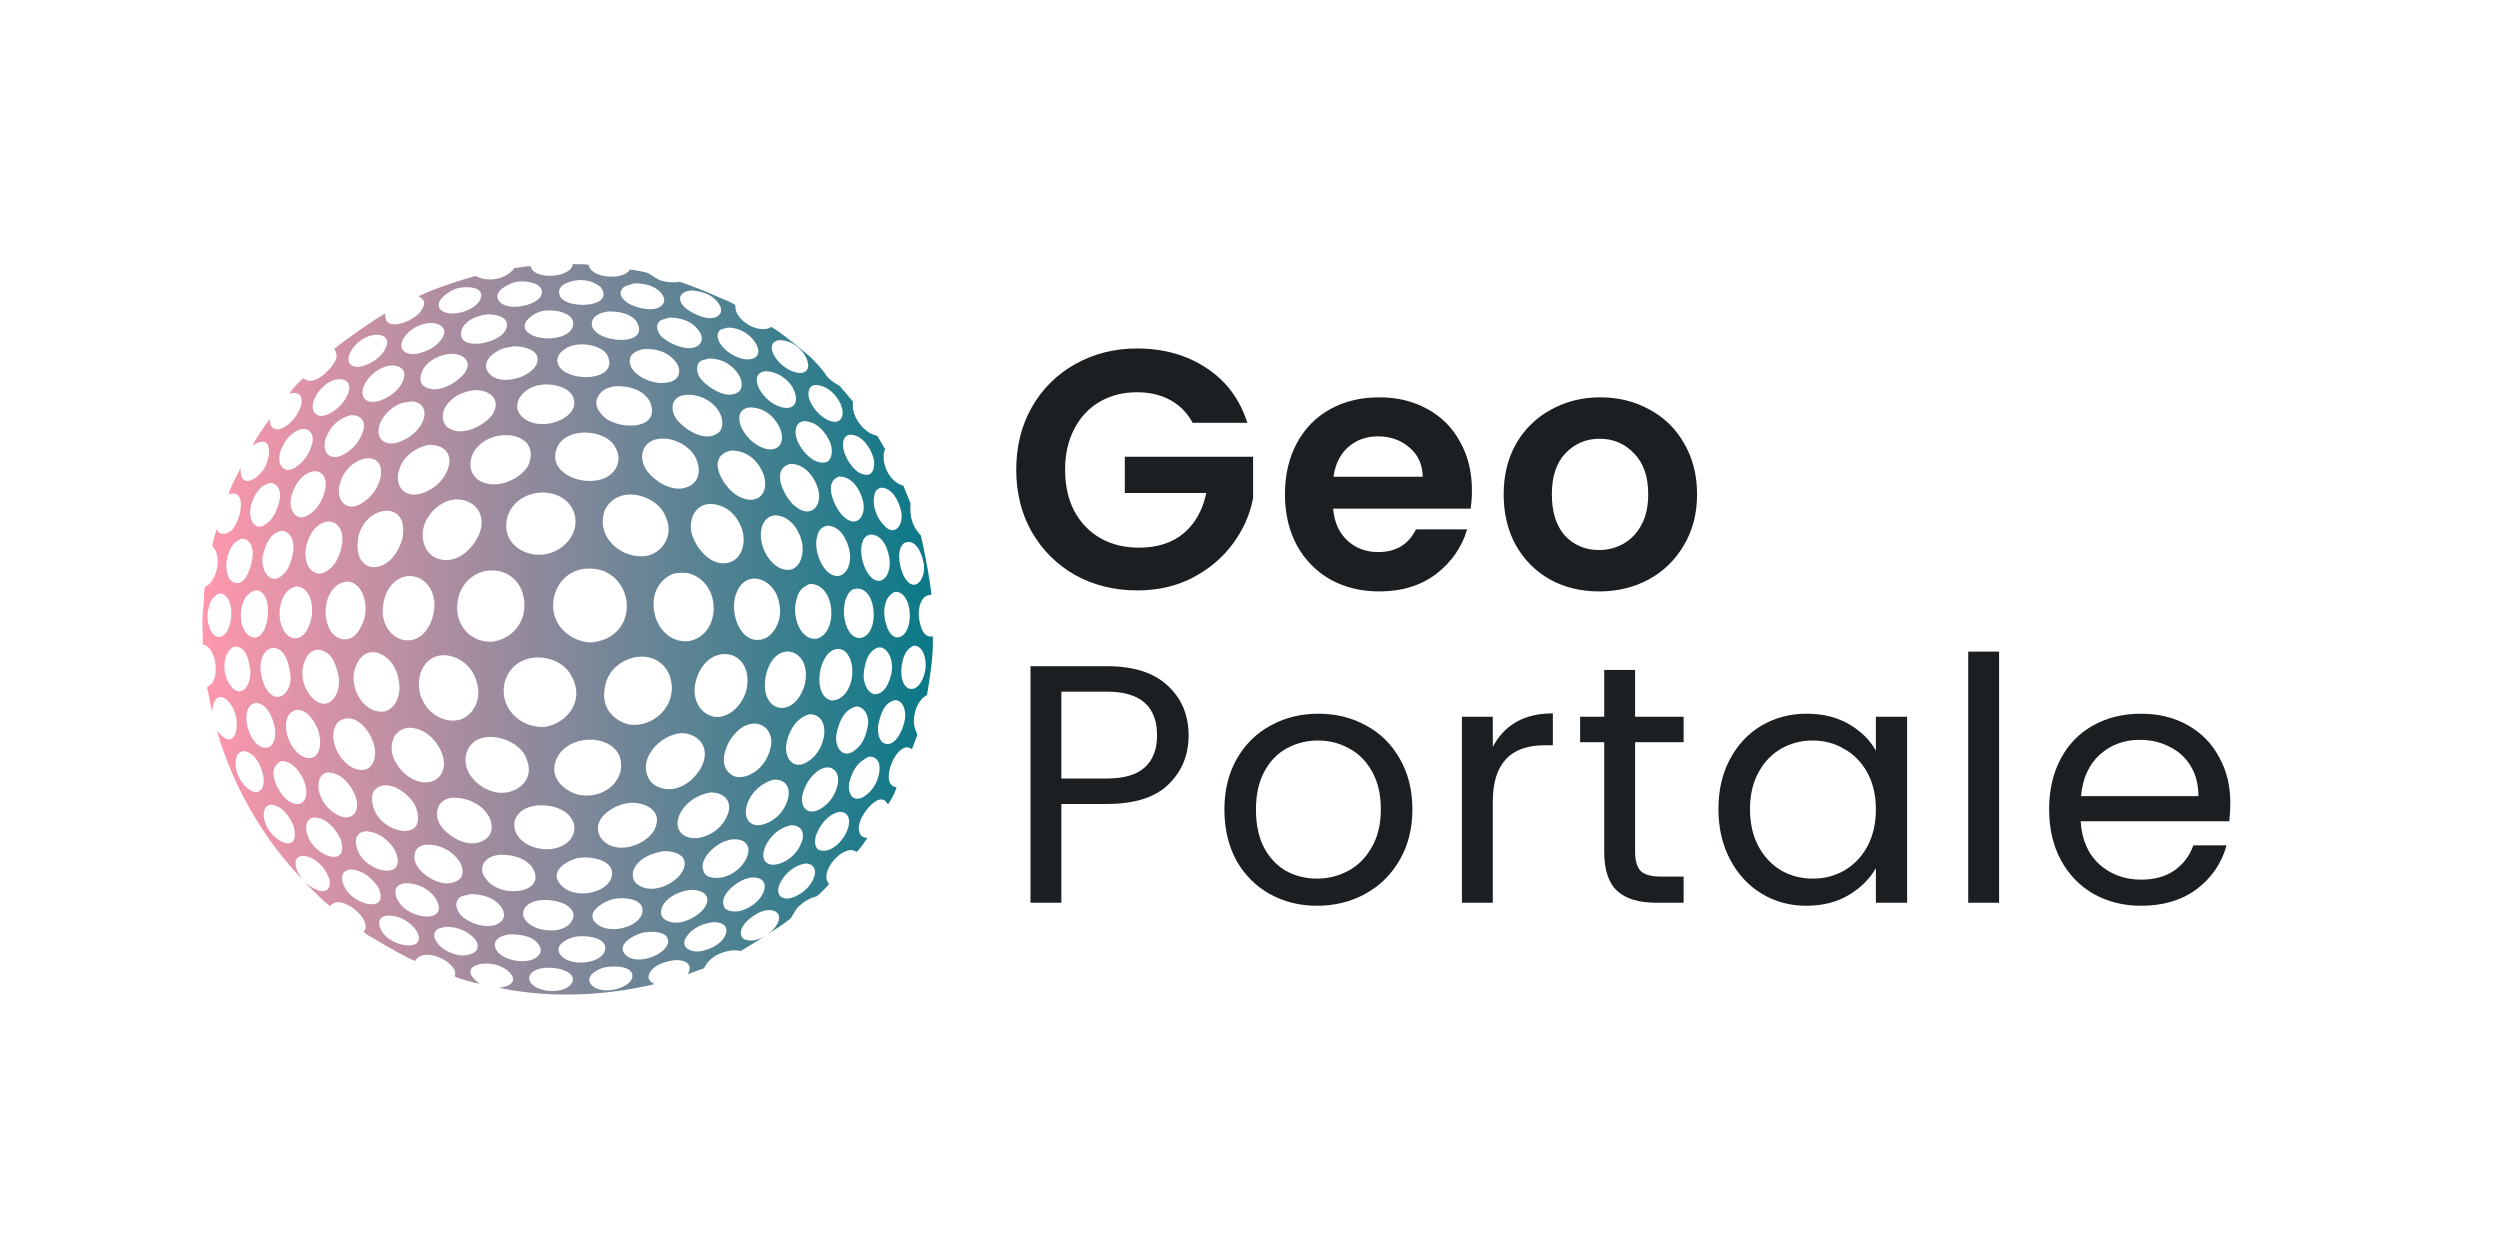
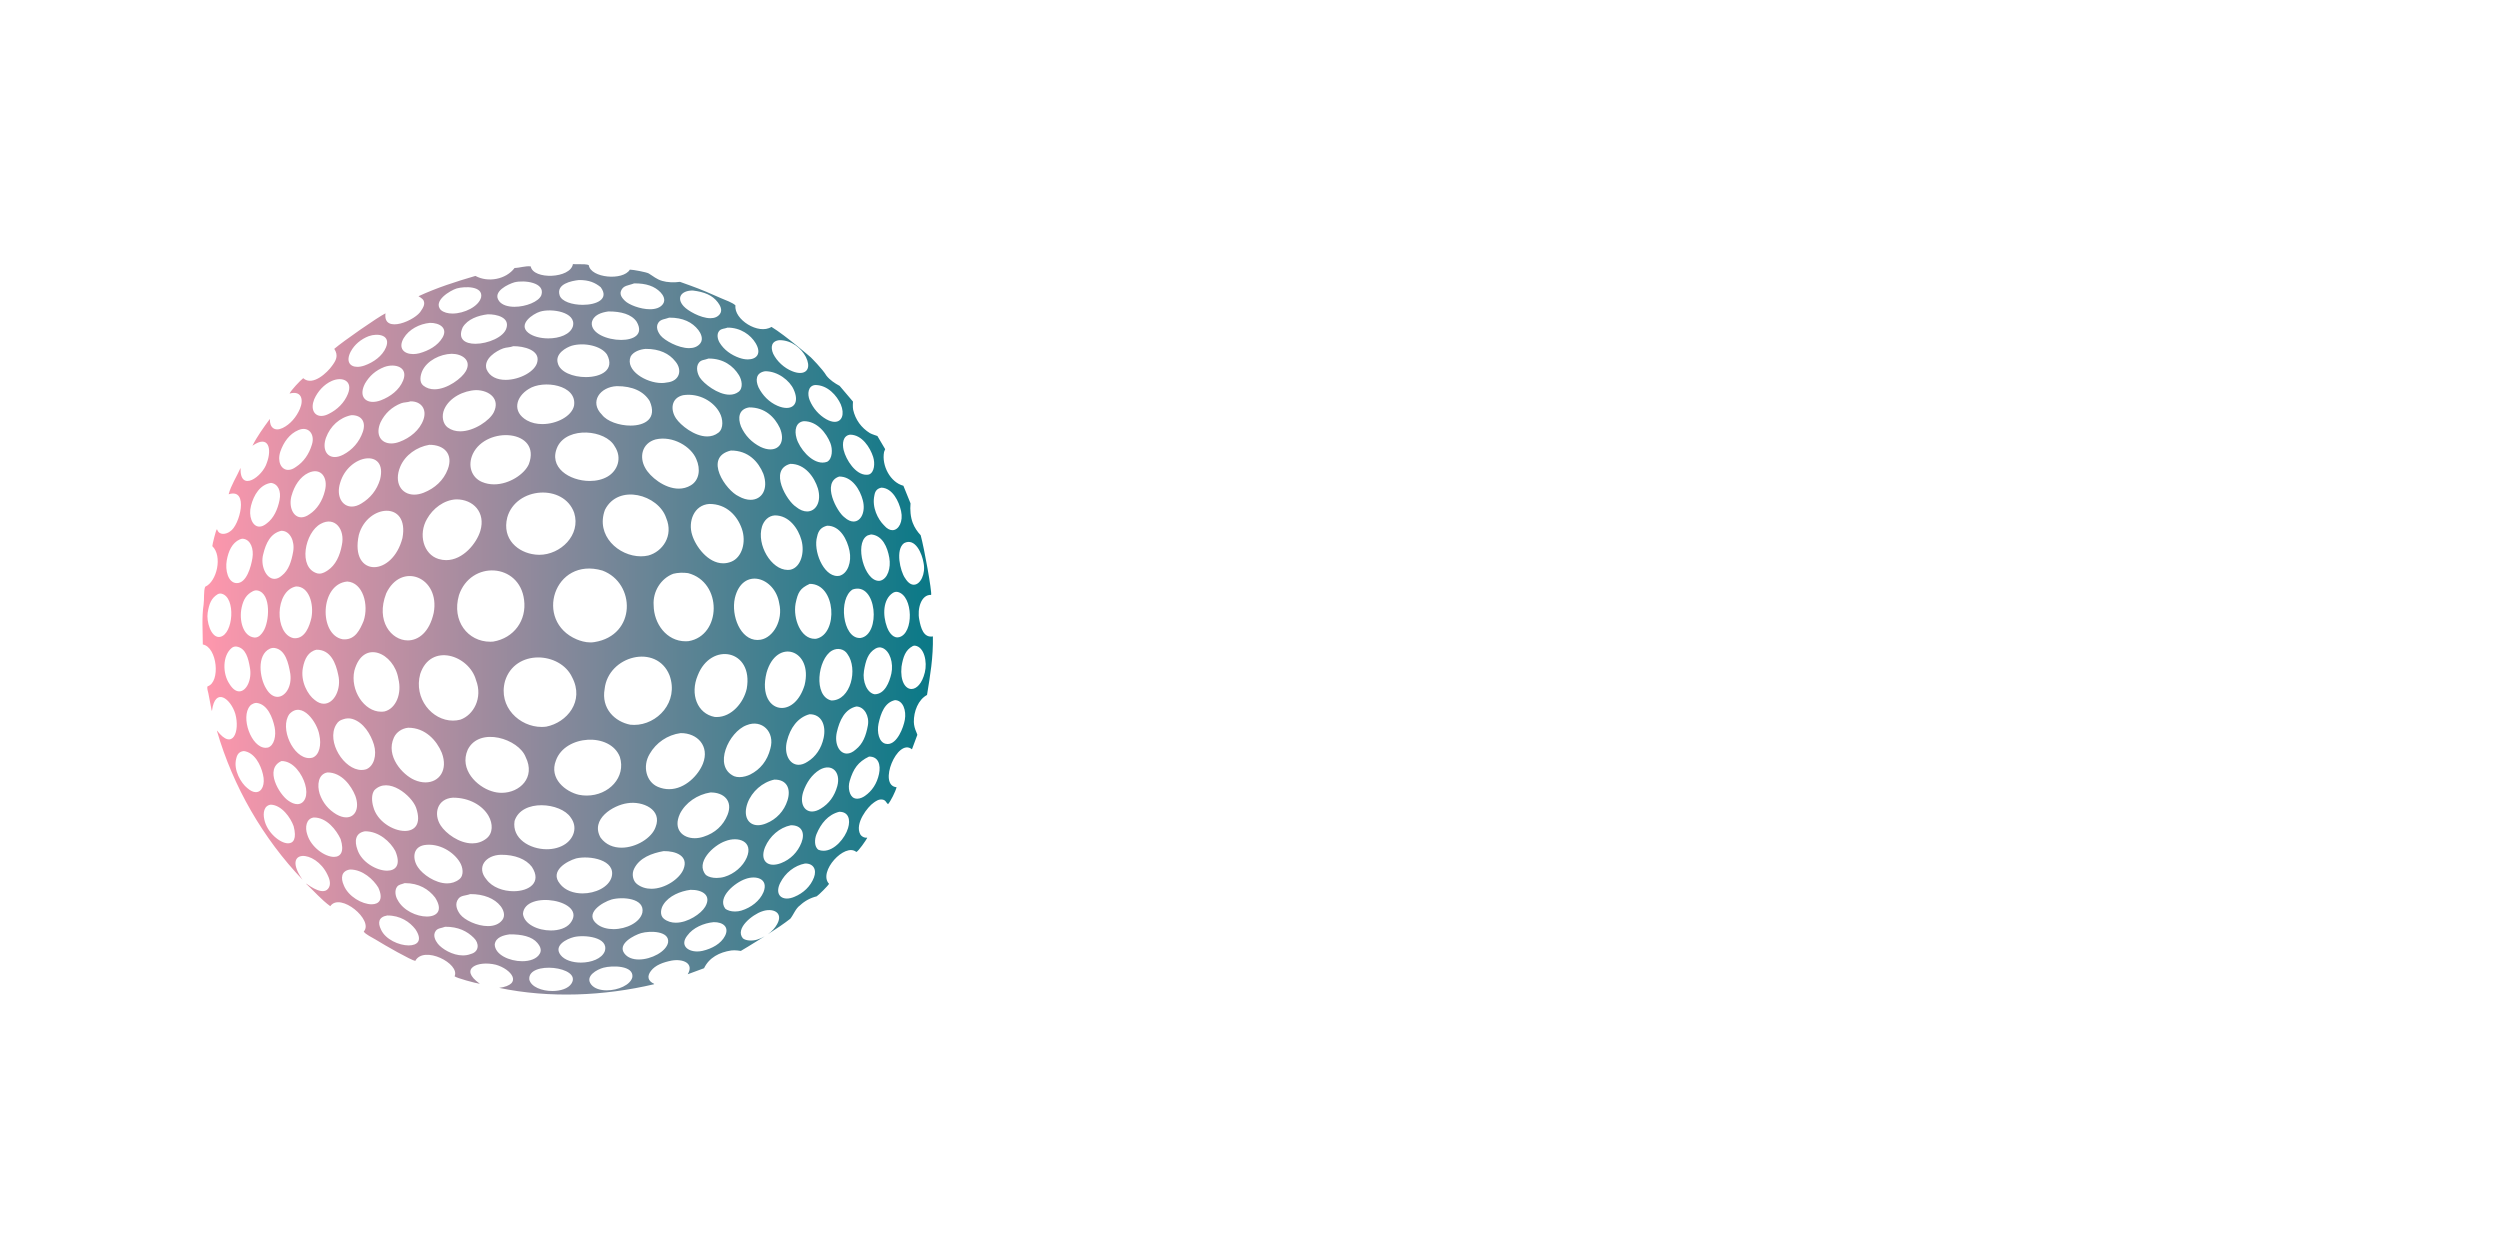
<svg xmlns="http://www.w3.org/2000/svg" width="284" height="142" viewBox="0 0 284 142" fill="none">
  <g clip-path="url(#clip0_1902_17587)">
    <path d="M86.877 106.354C86.995 106.288 87.107 106.215 87.217 106.138C87.105 106.21 86.99 106.282 86.877 106.354ZM60.13 111.279C59.897 109.1 66.158 109.795 64.921 111.728C64.562 112.303 63.672 112.578 62.75 112.578C61.568 112.578 60.338 112.126 60.127 111.279M67.156 111.838C66.412 110.891 67.819 110.124 68.562 109.929C69.551 109.664 72.002 109.664 71.839 110.993C71.647 111.888 70.206 112.503 68.928 112.503C68.196 112.503 67.519 112.303 67.156 111.84M63.68 108.485C62.854 107.41 64.381 106.654 65.193 106.451C66.356 106.165 69.198 106.435 68.706 108.055C68.377 108.908 67.169 109.351 65.99 109.351C65.049 109.351 64.127 109.071 63.68 108.488M56.203 107.279C56.315 106.464 57.2 106.239 57.895 106.143C59.264 106.133 60.429 106.379 61.047 107.116C61.277 107.389 61.603 107.873 61.317 108.341C60.988 108.929 60.194 109.194 59.325 109.194C57.876 109.194 56.221 108.458 56.2 107.279M70.939 108.325C70.086 107.205 72.069 106.229 72.831 106.002C73.828 105.718 76.082 105.737 75.895 107.066C75.694 108.095 73.994 108.998 72.572 108.998C71.906 108.998 71.302 108.801 70.941 108.325M49.736 107.207C49.458 106.852 49.132 106.25 49.501 105.748C49.741 105.419 50.153 105.451 50.565 105.28C52.064 105.269 53.08 105.793 53.826 106.542C54.441 107.122 54.478 108.122 53.465 108.378C53.182 108.488 52.882 108.536 52.583 108.536C51.401 108.536 50.193 107.79 49.736 107.207ZM78.074 106.288C78.707 105.395 79.942 104.857 81.081 104.756C82.129 104.74 82.878 105.312 82.359 106.322C81.91 107.202 80.897 107.761 79.82 108.015C79.608 108.063 79.4 108.087 79.199 108.087C78.082 108.087 77.232 107.36 78.074 106.285M43.285 105.603C42.889 104.812 43.004 104.168 43.988 103.999C45.464 103.988 46.549 104.724 47.193 105.566C48.049 106.844 47.423 107.4 46.426 107.4C45.333 107.4 43.793 106.729 43.282 105.603M59.408 103.82C59.571 101.032 66.864 102.275 64.776 104.884C64.319 105.443 63.472 105.702 62.584 105.702C61.127 105.702 59.558 105.01 59.408 103.823M67.84 104.991C66.303 103.785 68.417 102.497 69.479 102.181C70.709 101.847 73.283 102.024 72.973 103.676C72.711 104.791 71.15 105.55 69.693 105.55C69 105.55 68.332 105.379 67.84 104.991ZM52.276 103.874C51.912 103.398 51.61 102.687 52.078 102.09C52.39 101.695 52.882 101.77 53.412 101.569C54.952 101.558 56.195 102.072 56.871 102.938C57.168 103.317 57.459 103.983 57.069 104.504C56.692 105.007 56.088 105.205 55.43 105.205C54.192 105.205 52.765 104.515 52.278 103.874M75.424 104.379C74.922 103.988 75.058 103.205 75.371 102.74C75.996 101.767 77.282 101.232 78.451 101.083C79.787 101.064 80.873 101.708 80.108 103.01C79.651 103.788 78.151 104.82 76.777 104.82C76.293 104.82 75.825 104.692 75.422 104.379M45.159 102.216C44.924 101.826 44.795 101.155 45.105 100.738C45.309 100.462 45.619 100.465 45.969 100.323C47.605 100.313 48.715 101.037 49.428 101.962C50.377 103.443 49.629 104.119 48.485 104.119C47.34 104.119 45.792 103.44 45.159 102.213M82.378 103.208C81.45 101.917 83.506 100.256 84.666 99.858C85.869 99.406 87.337 99.802 86.738 101.336C86.313 102.352 85.321 103.109 84.217 103.443C83.99 103.513 83.741 103.547 83.495 103.547C83.054 103.547 82.627 103.435 82.381 103.211M39.053 100.559C38.692 99.767 38.756 98.922 39.772 98.775C41.21 98.775 42.427 99.92 42.977 100.829C43.59 102.173 43.068 102.729 42.218 102.729C41.149 102.729 39.563 101.852 39.05 100.559M88.647 100.272C89.192 99.182 90.24 98.321 91.457 98.094C92.406 98.075 92.804 98.789 92.465 99.679C92.077 100.703 91.254 101.462 90.248 101.877C89.938 102.01 89.65 102.074 89.393 102.074C88.543 102.074 88.086 101.377 88.644 100.272M63.608 100.398C62.4 98.944 64.394 97.824 65.445 97.516C66.969 97.155 70.008 97.669 69.479 99.641C69.145 100.783 67.642 101.492 66.18 101.492C65.175 101.492 64.188 101.157 63.605 100.398M55.267 99.912C54.075 98.521 55.173 97.129 56.925 97.102C58.478 97.094 59.748 97.586 60.419 98.471C61.595 100.264 60.09 101.243 58.344 101.243C57.189 101.243 55.927 100.815 55.267 99.912ZM72.345 100.414C71.901 100.064 71.73 99.294 72.037 98.684C72.652 97.433 74.061 96.923 75.387 96.685C76.777 96.669 78.261 97.225 77.638 98.757C77.2 99.834 75.555 100.965 73.999 100.965C73.411 100.965 72.834 100.802 72.342 100.414M47.482 98.524C46.873 97.666 46.816 96.257 48.185 96.003C49.904 95.73 51.556 96.808 52.238 97.949C52.575 98.489 52.749 99.422 52.185 99.877C51.765 100.214 51.284 100.353 50.792 100.353C49.439 100.353 48.001 99.313 47.482 98.527M80.199 99.406C78.937 98.003 81.028 96.03 82.397 95.551C83.88 94.974 85.618 95.578 84.829 97.425C84.396 98.43 83.407 99.275 82.308 99.604C82.028 99.69 81.712 99.735 81.402 99.735C80.94 99.735 80.493 99.633 80.199 99.406ZM40.601 96.506C40.261 95.586 40.336 94.618 41.464 94.434C43.052 94.423 44.349 95.634 44.905 96.669C45.584 98.259 44.95 98.909 43.972 98.909C42.772 98.909 41.053 97.931 40.601 96.506ZM86.917 96.217C87.444 94.998 88.532 94.017 89.837 93.749C91.091 93.728 91.475 94.632 91.042 95.73C90.617 96.81 89.807 97.634 88.719 98.053C88.398 98.174 88.102 98.233 87.842 98.233C86.883 98.233 86.412 97.449 86.917 96.217ZM34.909 94.813C34.623 94.001 34.773 92.985 35.647 92.867C37.12 92.856 38.213 94.292 38.692 95.316C39.154 96.765 38.689 97.342 37.938 97.342C36.906 97.342 35.337 96.246 34.909 94.811M92.989 96.543C92.486 96.222 92.518 95.34 92.753 94.76C93.259 93.543 94.066 92.541 95.331 92.22C96.395 92.201 96.635 93.116 96.338 94.076C96.004 95.206 94.804 96.647 93.555 96.647C93.366 96.647 93.176 96.615 92.989 96.543ZM58.454 93.263C59.264 90.718 63.723 91.169 64.832 92.867C65.656 93.971 65.175 95.212 64.255 95.859C63.656 96.278 62.889 96.474 62.114 96.474C60.165 96.474 58.138 95.246 58.454 93.266M30.027 93.102C29.848 92.332 29.998 91.504 30.765 91.41C32.003 91.456 33.016 92.886 33.358 93.859C33.725 95.254 33.345 95.802 32.73 95.802C31.803 95.802 30.329 94.562 30.027 93.102ZM68.236 95.172C67.011 93.068 69.663 91.461 71.281 91.244C72.994 90.969 75.277 91.958 74.47 93.966C74.048 95.193 72.264 96.297 70.602 96.297C69.701 96.297 68.835 95.974 68.238 95.172M50.059 93.768C49.214 92.477 49.658 90.731 51.447 90.616C53.323 90.608 54.831 91.512 55.5 92.688C55.997 93.56 56.032 94.656 55.248 95.265C54.754 95.65 54.203 95.808 53.647 95.808C52.16 95.808 50.645 94.68 50.059 93.771M77.226 92.472C77.876 91.159 79.239 90.255 80.704 90.023C82.236 90.004 83.279 90.99 82.651 92.562C82.164 93.779 81.226 94.637 79.932 95.049C79.59 95.164 79.247 95.22 78.921 95.22C77.515 95.22 76.448 94.177 77.229 92.472M42.403 91.643C42.226 91.041 42.175 90.245 42.528 89.769C44.09 88.165 46.768 90.376 47.266 91.75C47.913 93.624 47.118 94.396 45.99 94.396C44.643 94.396 42.817 93.292 42.403 91.64M84.92 91.228C85.41 89.916 86.615 88.849 87.965 88.563C89.371 88.542 89.879 89.587 89.46 90.924C89.078 92.143 88.195 93.076 87.046 93.535C86.701 93.677 86.385 93.744 86.102 93.744C84.969 93.744 84.396 92.685 84.92 91.231M38.205 92.506C37.321 91.974 36.679 91.228 36.315 90.183C36.005 89.194 36.136 87.935 37.197 87.75C38.804 87.737 39.911 89.258 40.368 90.416C40.876 91.827 40.344 92.854 39.328 92.854C38.999 92.854 38.617 92.744 38.205 92.506ZM91.243 89.966C91.599 88.905 92.232 87.98 93.117 87.445C94.496 86.662 95.547 87.705 95.117 89.301C94.801 90.448 94.162 91.311 93.243 91.859C92.882 92.084 92.542 92.188 92.246 92.188C91.347 92.188 90.837 91.25 91.243 89.969M32.73 90.94C31.736 90.258 29.982 87.36 31.974 86.454C33.35 86.44 34.348 88.004 34.658 89.084C35.037 90.338 34.628 91.351 33.778 91.351C33.479 91.351 33.123 91.226 32.728 90.94M97.044 90.67C96.491 90.448 96.296 89.488 96.523 88.723C96.94 87.32 97.48 86.545 98.72 85.948C99.782 85.93 100.076 86.871 99.857 87.913C99.621 89.028 99.055 89.862 98.253 90.418C98.055 90.555 97.723 90.734 97.378 90.734C97.266 90.734 97.154 90.715 97.044 90.67ZM28.081 89.517C27.402 88.977 26.48 87.478 26.838 86.168C26.95 85.66 27.196 85.368 27.704 85.32C28.91 85.481 29.602 86.841 29.867 87.951C30.153 89.092 29.773 89.988 29.065 89.988C28.782 89.988 28.448 89.846 28.084 89.517M65.768 90.29C64.274 89.953 62.333 88.464 63.156 86.382C64.196 83.473 69.326 83.168 70.417 85.986C71.136 88.285 69.171 90.376 66.65 90.376C66.362 90.376 66.067 90.349 65.768 90.29ZM55.842 89.876C54.206 89.368 52.134 87.427 53.139 85.154C54.484 82.5 58.93 83.943 59.715 86.002C60.873 88.328 59.042 90.065 56.994 90.065C56.612 90.065 56.221 90.004 55.842 89.876ZM74.74 89.389C73.425 88.838 72.951 87.061 73.804 85.641C74.531 84.371 75.828 83.481 77.317 83.28C79.239 83.262 80.624 84.764 79.857 86.74C79.357 88.026 77.849 89.651 76.007 89.651C75.598 89.651 75.173 89.571 74.74 89.389ZM47.07 88.598C45.728 88.012 43.782 85.89 44.747 83.788C45.031 83.16 45.675 82.74 46.367 82.671C48.322 82.66 49.618 84.133 50.188 85.518C50.928 87.475 49.896 88.881 48.335 88.881C47.942 88.881 47.514 88.793 47.07 88.598ZM83.404 88.183C80.958 87.071 82.787 83.133 84.811 82.382C86.532 81.671 88.064 83.128 87.513 85.047C87.163 86.424 86.375 87.405 85.225 87.983C84.915 88.138 84.45 88.282 83.998 88.282C83.792 88.282 83.589 88.253 83.404 88.181M38.171 82.347C38.435 81.909 38.622 81.834 38.986 81.708C39.318 81.593 39.678 81.569 40.015 81.668C41.304 82.043 42.13 83.449 42.475 84.582C42.838 85.777 42.483 87.047 41.593 87.392C41.422 87.445 41.245 87.47 41.071 87.47C39.085 87.47 37.059 84.264 38.171 82.347ZM89.404 84.165C89.754 82.73 90.609 81.5 91.962 81.139C93.326 81.12 93.868 82.401 93.566 83.823C93.309 85.026 92.66 85.967 91.746 86.526C91.379 86.772 91.032 86.881 90.722 86.881C89.666 86.881 89.027 85.617 89.404 84.165ZM32.872 81.12C34.313 79.57 36.059 82.101 36.278 83.497C36.519 84.566 36.31 85.788 35.484 86.074C35.364 86.103 35.246 86.12 35.126 86.12C33.305 86.12 31.733 82.716 32.872 81.12ZM95.061 83.192C95.371 81.829 95.967 80.556 97.277 80.257C98.175 80.262 98.782 81.34 98.592 82.401C98.376 83.606 98.009 84.516 97.223 85.138C96.862 85.465 96.515 85.606 96.205 85.606C95.339 85.606 94.772 84.497 95.061 83.192ZM28.405 80.184C28.506 80.054 28.648 79.992 28.795 79.92C28.91 79.864 29.038 79.84 29.167 79.853C30.386 80.003 30.968 81.508 31.196 82.599C31.396 83.564 31.156 84.695 30.439 84.922C30.354 84.941 30.265 84.951 30.183 84.951C28.538 84.951 27.295 81.457 28.405 80.184ZM100.592 84.489C99.841 84.302 99.608 83.168 99.798 82.219C100.06 81.011 100.498 79.797 101.672 79.535C102.592 79.554 102.976 80.725 102.789 81.77C102.626 82.676 101.918 84.521 100.835 84.521C100.755 84.521 100.675 84.51 100.592 84.489ZM57.374 77.356C58.513 73.707 63.64 74.022 64.996 76.942C66.423 79.655 64.41 82.08 62.06 82.545C61.881 82.569 61.705 82.58 61.523 82.58C59.044 82.58 56.558 80.318 57.374 77.356ZM71.607 82.329C69.842 81.986 68.281 80.492 68.688 78.257C69.099 74.48 74.588 73.068 76.055 76.707C77.154 79.746 74.665 82.35 72.035 82.35C71.89 82.35 71.749 82.342 71.604 82.326M47.736 76.565C48.931 72.95 53.31 74.439 54.077 77.268C54.858 79.286 53.799 81.233 52.294 81.754C52.014 81.826 51.733 81.861 51.455 81.861C49.073 81.861 46.982 79.34 47.736 76.567M81.191 81.446C79.199 81.072 78.368 78.848 79.263 76.725C80.763 72.868 85.623 73.784 84.829 78.238C84.471 79.84 83.102 81.454 81.415 81.454C81.341 81.454 81.266 81.452 81.191 81.444M40.258 76.185C41.258 72.509 44.777 74.212 45.25 77.086C45.683 78.8 44.977 80.487 43.699 80.816C43.563 80.84 43.429 80.85 43.295 80.85C41.363 80.85 39.761 78.407 40.256 76.185M87.08 76.42C88.211 72.405 92.392 73.79 91.403 77.827C90.866 79.604 89.786 80.425 88.816 80.425C87.527 80.425 86.439 78.981 87.08 76.42ZM35.757 79.519C34.973 78.947 34.112 77.418 34.407 75.862C34.599 74.848 35.011 74.02 35.957 73.808C37.564 73.793 38.155 75.34 38.425 76.672C38.804 78.262 37.965 79.944 36.791 79.944C36.465 79.944 36.115 79.816 35.757 79.519ZM94.43 79.572C92.379 79.08 92.882 74.87 94.502 73.915C95.143 73.546 95.913 73.723 96.266 74.295C97.499 75.971 96.646 79.572 94.462 79.575C94.451 79.575 94.44 79.575 94.43 79.575M30.225 78.204C29.493 77.03 29.148 74.407 30.64 73.699C30.824 73.611 31.03 73.581 31.23 73.616C32.436 73.822 32.781 75.362 32.981 76.549C33.177 78.016 32.401 79.163 31.519 79.163C31.078 79.163 30.613 78.877 30.225 78.206M98.143 76.239C98.344 75.033 98.603 74.175 99.456 73.677C99.691 73.541 99.972 73.498 100.226 73.597C101.116 73.942 101.511 75.343 101.26 76.509C101.036 77.516 100.506 78.856 99.37 78.869C98.504 78.746 97.951 77.415 98.146 76.239M26.081 77.717C25.261 76.541 25.263 74.474 26.325 73.605C26.485 73.474 26.691 73.418 26.894 73.453C27.939 73.632 28.215 74.819 28.386 75.827C28.648 77.185 28.006 78.54 27.175 78.54C26.825 78.54 26.442 78.3 26.079 77.717M102.412 75.733C102.594 74.618 102.853 73.841 103.688 73.394C103.77 73.349 103.867 73.335 103.96 73.349C105.003 73.498 105.353 75.201 105.062 76.383C104.749 77.666 104.113 78.27 103.541 78.27C102.848 78.27 102.244 77.383 102.412 75.733ZM23.595 69.593C23.758 68.582 24.007 67.959 24.697 67.523C24.841 67.432 25.017 67.403 25.183 67.446C26.822 67.863 26.507 72.068 24.999 72.349C24.953 72.357 24.908 72.362 24.862 72.362C23.951 72.362 23.432 70.592 23.593 69.593M100.771 71.266C100.242 69.847 100.316 68.085 101.413 67.363C101.586 67.248 101.798 67.2 101.998 67.251C103.752 67.692 103.819 71.969 102.14 72.384C102.073 72.4 102.006 72.408 101.942 72.408C101.322 72.408 100.918 71.664 100.771 71.266ZM28.875 72.421C27.613 72.277 27.13 70.475 27.453 68.999C27.654 68.09 28.009 67.526 28.731 67.16C28.899 67.074 29.094 67.042 29.279 67.085C30.84 67.441 30.613 70.667 29.902 71.737C29.723 72.007 29.423 72.426 28.963 72.426C28.934 72.426 28.905 72.426 28.875 72.421ZM96.862 66.962C99.627 66.04 100.1 72.143 97.745 72.475C97.713 72.475 97.68 72.477 97.651 72.477C95.718 72.477 95.21 67.986 96.862 66.962ZM33.343 72.493C31.174 72.041 31.196 67.109 33.631 66.62C35.096 66.601 35.674 68.595 35.38 70.17C35.155 71.154 34.66 72.504 33.524 72.504C33.465 72.504 33.407 72.501 33.345 72.493M90.377 68.563C90.649 67.259 90.887 66.836 91.981 66.328C94.98 66.296 95.261 72.031 92.719 72.563C92.662 72.568 92.609 72.571 92.553 72.571C90.965 72.571 90.075 70.29 90.377 68.563ZM38.908 72.619C36.222 72.108 36.323 66.347 39.449 66.061C41.221 66.168 41.929 68.692 41.304 70.547C40.892 71.531 40.371 72.632 39.141 72.632C39.066 72.632 38.989 72.627 38.906 72.619M83.477 67.951C84.327 64.358 88.048 65.54 88.521 68.545C88.973 70.443 87.864 72.416 86.415 72.67C86.286 72.691 86.163 72.702 86.043 72.702C84.116 72.702 83.036 69.954 83.479 67.948M43.862 67.43C45.576 63.751 50.027 65.569 49.268 69.627C48.781 71.825 47.535 72.75 46.325 72.75C44.453 72.75 42.662 70.547 43.865 67.43M74.254 68.745C74.147 67.208 75.072 65.703 76.488 65.179C77.01 65.05 77.614 65.029 78.165 65.107C82.111 66.13 81.964 72.215 78.218 72.835C78.106 72.846 77.996 72.851 77.889 72.851C75.734 72.851 74.272 70.865 74.254 68.748M52.131 67.628C53.468 63.617 59.026 63.944 59.536 68.149C59.839 70.448 58.411 72.485 56.024 72.886C55.914 72.894 55.807 72.9 55.7 72.9C53.136 72.9 51.297 70.531 52.134 67.628M65.517 72.635C60.617 70.555 62.926 63.198 68.436 64.815C72.235 66.232 72.31 72.172 67.535 72.94C67.383 72.966 67.228 72.98 67.075 72.98C66.471 72.98 65.899 72.793 65.517 72.635ZM102.808 65.665C102.268 64.885 101.693 62.447 102.701 61.701C103.968 61.035 104.754 62.89 104.917 63.952C105.171 65.176 104.57 66.425 103.808 66.425C103.487 66.425 103.137 66.203 102.811 65.663M26.838 66.24C25.894 66.171 25.566 64.762 25.758 63.663C25.953 62.596 26.36 61.671 27.247 61.273C27.378 61.214 27.528 61.185 27.669 61.209C28.496 61.35 28.84 62.372 28.677 63.39C28.514 64.401 28.006 66.24 26.913 66.24C26.889 66.24 26.865 66.24 26.838 66.237M98.448 60.891C98.595 60.781 98.758 60.786 98.953 60.712C100.25 60.816 100.816 62.158 101.025 63.361C101.225 64.505 100.848 65.77 99.98 65.973C99.929 65.981 99.881 65.984 99.833 65.984C98.175 65.984 97.082 61.826 98.45 60.893M29.902 62.962C30.207 61.687 30.736 60.583 31.955 60.297C32.96 60.284 33.508 61.487 33.305 62.658C33.107 63.802 32.778 64.791 32.027 65.379C31.73 65.644 31.444 65.759 31.18 65.759C30.215 65.759 29.562 64.235 29.899 62.968M92.828 60.944C92.967 60.254 93.301 59.883 93.964 59.72C95.448 59.709 96.245 61.308 96.504 62.567C96.766 63.842 96.306 65.165 95.352 65.414C95.274 65.427 95.2 65.433 95.122 65.433C93.515 65.433 92.35 62.519 92.828 60.944ZM36.061 65.141C33.813 64.521 34.628 60.463 36.441 59.503C38.04 58.626 39.221 60.134 38.836 61.917C38.614 63.142 38.114 64.198 37.251 64.78C37.024 64.933 36.671 65.165 36.278 65.165C36.208 65.165 36.136 65.157 36.061 65.141ZM86.559 59.827C86.776 59.14 87.292 58.594 88.019 58.549C89.658 58.541 90.689 60.067 91.045 61.358C91.435 62.77 90.973 64.417 89.839 64.708C89.722 64.732 89.602 64.743 89.484 64.743C87.61 64.743 85.934 61.88 86.562 59.827M40.764 60.765C41.726 57.273 46.528 56.822 45.718 61.126C45.145 63.323 43.702 64.43 42.496 64.43C41.232 64.43 40.229 63.214 40.764 60.765ZM78.632 60.781C78.141 59.271 78.817 57.362 80.579 57.249C82.544 57.239 83.763 58.605 84.271 60.059C84.805 61.588 84.289 63.318 83.081 63.807C82.763 63.936 82.453 63.992 82.153 63.992C80.408 63.992 79.017 62.048 78.632 60.778M49.827 63.502C48.094 62.981 47.493 60.685 48.511 58.944C49.172 57.768 50.417 56.795 51.826 56.728C53.764 56.712 55.195 58.212 54.564 60.313C54.147 61.706 52.61 63.631 50.685 63.631C50.407 63.631 50.121 63.591 49.827 63.502ZM68.722 57.918C70.246 54.892 74.812 56.209 75.676 58.837C76.55 60.88 75.243 62.684 73.641 63.107C73.369 63.168 73.088 63.198 72.807 63.198C70.281 63.198 67.637 60.837 68.722 57.92M60.796 62.997C58.865 62.791 56.997 61.26 57.625 58.781C58.614 55.287 64.055 54.934 65.228 58.26C66.006 60.776 63.685 63.027 61.258 63.027C61.103 63.027 60.951 63.019 60.796 63M100.413 59.666C99.736 58.99 99.028 57.645 99.333 56.26C99.415 55.763 99.653 55.493 100.127 55.397C101.388 55.44 102.121 56.955 102.362 58.062C102.624 59.23 102.105 60.228 101.378 60.228C101.078 60.228 100.747 60.059 100.415 59.666M28.514 57.45C28.835 56.212 29.544 55.047 30.784 54.857C31.591 54.958 31.958 55.79 31.757 56.803C31.541 57.896 31.083 58.867 30.335 59.434C30.014 59.706 29.723 59.824 29.466 59.824C28.64 59.824 28.207 58.599 28.514 57.453M95.927 58.765C95.093 58.169 93.272 54.811 95.333 54.135C96.814 54.119 97.713 55.651 98.017 56.838C98.352 58.116 97.828 59.246 96.964 59.246C96.654 59.246 96.301 59.102 95.927 58.765ZM33.126 56.295C33.431 55.194 34.08 54.167 35.035 53.718C36.47 53.05 37.299 54.271 36.909 55.752C36.636 56.891 36.021 57.859 35.16 58.418C34.821 58.661 34.505 58.768 34.227 58.768C33.294 58.768 32.765 57.568 33.123 56.29M90.43 57.576C89.404 56.947 87.27 53.362 89.781 52.694C91.446 52.681 92.518 54.207 92.914 55.488C93.35 56.995 92.689 58.1 91.687 58.102C91.304 58.102 90.869 57.942 90.427 57.578M38.639 54.854C39.593 51.55 44.06 50.889 43.178 54.458C42.806 55.699 42.06 56.587 41.053 57.196C40.665 57.437 40.296 57.546 39.962 57.546C38.86 57.546 38.171 56.359 38.639 54.854ZM83.928 56.386C82.466 55.742 79.852 51.935 83.028 51.181C84.998 51.167 86.15 52.44 86.719 53.83C87.326 55.576 86.54 56.779 85.268 56.779C84.862 56.779 84.404 56.656 83.928 56.389M45.466 53.017C46.02 51.686 47.356 50.769 48.763 50.531C50.463 50.513 51.516 51.59 50.869 53.306C50.391 54.579 49.391 55.472 48.132 55.972C47.749 56.121 47.389 56.191 47.057 56.191C45.584 56.191 44.72 54.817 45.466 53.017ZM73.299 53.162C72.591 51.924 72.922 50.355 74.47 49.919C76.432 49.462 78.515 50.729 79.1 52.154C79.614 53.309 79.434 54.549 78.488 55.127C78.047 55.397 77.576 55.509 77.106 55.509C75.475 55.509 73.828 54.146 73.299 53.162ZM54.743 54.747C53.591 54.253 53.083 52.929 53.716 51.558C55.256 48.336 61.547 48.809 60.076 52.729C59.587 53.849 57.868 55.023 56.125 55.023C55.657 55.023 55.19 54.937 54.743 54.747ZM95.836 51.127C95.659 50.355 95.764 49.497 96.558 49.379C97.926 49.371 98.846 50.839 99.188 51.9C99.421 52.617 99.341 53.67 98.72 53.9C98.619 53.924 98.517 53.934 98.418 53.934C97.189 53.934 96.109 52.242 95.838 51.125M63.338 50.729C64.493 48.411 68.792 48.818 69.824 50.694C70.717 52.028 70.147 53.475 69.03 54.135C68.45 54.477 67.73 54.638 66.995 54.638C64.699 54.638 62.234 53.087 63.338 50.732M31.845 51.306C32.209 50.24 32.891 49.275 33.898 48.858C35.032 48.363 35.815 49.323 35.43 50.515C35.104 51.603 34.487 52.477 33.629 53.036C33.308 53.277 33.006 53.381 32.738 53.381C31.944 53.381 31.474 52.443 31.845 51.306ZM90.486 49.775C90.227 48.908 90.395 47.949 91.315 47.847C92.836 47.839 93.879 49.216 94.323 50.315C94.611 51.031 94.571 52.133 93.962 52.459C93.788 52.523 93.614 52.552 93.438 52.552C92.13 52.552 90.81 50.919 90.484 49.775M37.034 49.721C37.518 48.414 38.569 47.43 39.916 47.163C41.085 47.144 41.606 47.941 41.213 49.072C40.812 50.226 40.021 51.111 38.997 51.649C38.644 51.833 38.318 51.919 38.032 51.919C37.091 51.919 36.591 50.996 37.032 49.721M86.396 50.767C85.396 50.261 84.65 49.499 84.18 48.459C83.792 47.475 83.918 46.473 85.1 46.281C86.912 46.267 88.013 47.398 88.594 48.622C89.198 50.069 88.612 51.053 87.516 51.053C87.182 51.053 86.802 50.962 86.396 50.767ZM43.231 47.973C43.721 46.965 44.504 46.232 45.573 45.81C45.891 45.684 46.292 45.724 46.637 45.593C47.843 45.577 48.525 46.484 48.097 47.684C47.672 48.871 46.581 49.751 45.394 50.189C45.057 50.317 44.739 50.376 44.45 50.376C43.282 50.376 42.608 49.392 43.231 47.973ZM76.793 47.524C76.157 46.583 76.205 45.211 77.603 44.893C79.467 44.615 81.121 45.658 81.766 46.911C82.124 47.569 82.228 48.67 81.621 49.146C81.228 49.454 80.787 49.58 80.333 49.58C78.886 49.58 77.314 48.304 76.793 47.526M50.869 48.569C50.303 48.157 50.131 47.259 50.474 46.478C51.062 45.16 52.658 44.369 54.093 44.316C55.59 44.334 56.844 45.315 56.093 46.837C55.641 47.754 53.866 48.999 52.281 48.999C51.776 48.999 51.286 48.871 50.869 48.566M68.38 47.109C66.926 45.663 68.153 43.947 70.072 43.866C71.861 43.858 73.131 44.46 73.802 45.559C74.684 47.553 73.27 48.347 71.628 48.347C70.356 48.347 68.952 47.871 68.38 47.109ZM93.874 47.631C93.047 47.163 92.358 46.385 91.981 45.468C91.695 44.77 91.778 43.824 92.593 43.738C94.021 43.725 95.071 44.947 95.512 45.936C95.978 47.061 95.643 47.922 94.82 47.922C94.553 47.922 94.232 47.831 93.871 47.628M59.86 47.756C58.138 46.775 58.603 45.072 60.058 44.19C61.694 43.121 65.602 43.703 65.209 46.099C64.939 47.296 63.228 48.176 61.606 48.176C60.983 48.176 60.37 48.045 59.86 47.756ZM35.7 45.342C36.101 44.452 36.804 43.663 37.7 43.27C38.916 42.741 40.12 43.284 39.521 44.749C39.114 45.759 38.323 46.524 37.377 47C37.056 47.171 36.762 47.251 36.502 47.251C35.682 47.251 35.251 46.452 35.7 45.342ZM88.324 46.099C87.364 45.682 86.623 44.917 86.161 43.992C85.805 43.171 85.861 42.345 86.917 42.172C88.377 42.161 89.719 43.249 90.16 44.243C90.746 45.527 90.321 46.342 89.356 46.342C89.059 46.342 88.709 46.264 88.324 46.099ZM41.448 43.596C41.964 42.706 42.657 42.081 43.664 41.688C44.867 41.249 46.418 41.688 45.79 43.238C45.351 44.307 44.365 45.051 43.269 45.473C42.94 45.596 42.633 45.655 42.36 45.655C41.344 45.655 40.809 44.85 41.451 43.599M79.515 42.912C79.237 42.487 79.017 41.744 79.37 41.236C79.64 40.851 79.999 40.918 80.488 40.73C82.177 40.72 83.303 41.573 83.947 42.623C84.271 43.153 84.466 44.083 83.894 44.516C83.592 44.743 83.244 44.837 82.878 44.837C81.533 44.837 79.945 43.567 79.517 42.912M48.078 43.794C47.602 43.412 47.747 42.642 47.971 42.137C48.511 40.963 50.006 40.223 51.305 40.191C52.503 40.191 53.604 40.926 52.925 42.156C52.484 42.952 50.821 44.225 49.356 44.225C48.896 44.225 48.455 44.099 48.078 43.797M71.642 40.498C71.952 39.947 72.708 39.68 73.353 39.634C74.927 39.624 76.034 40.175 76.721 41.057C77.552 42.032 77.208 43.318 75.748 43.452C75.563 43.492 75.368 43.511 75.162 43.511C73.385 43.511 70.997 42.07 71.642 40.498ZM55.267 41.939C54.898 40.757 56.382 39.859 57.16 39.578C57.507 39.453 57.935 39.474 58.312 39.327C59.515 39.314 61.314 39.773 61.05 41.057C60.868 42.19 59.026 43.153 57.441 43.153C56.489 43.153 55.625 42.805 55.267 41.939ZM63.354 41.217C63.076 40.175 64.287 39.482 64.958 39.271C66.375 38.873 68.308 39.287 68.957 40.279C69.877 42.027 68.276 42.837 66.551 42.837C65.108 42.837 63.579 42.27 63.357 41.217M90 42.172C89.085 41.811 88.259 41.049 87.837 40.191C87.505 39.429 87.642 38.731 88.54 38.643C89.965 38.632 91.056 39.608 91.548 40.551C92.101 41.661 91.743 42.369 90.887 42.369C90.631 42.369 90.331 42.305 90 42.172ZM39.844 39.939C40.261 39.145 41.01 38.528 41.879 38.191C42.924 37.809 44.44 38.052 43.844 39.469C43.44 40.444 42.437 41.158 41.411 41.522C41.114 41.626 40.839 41.674 40.595 41.674C39.721 41.674 39.275 41.03 39.842 39.937M84.001 40.658C83.046 40.324 82.239 39.736 81.75 38.929C81.52 38.552 81.375 37.926 81.731 37.56C81.969 37.314 82.287 37.359 82.651 37.218C84.132 37.21 85.279 38.046 85.84 38.982C86.559 40.193 85.928 40.829 84.95 40.829C84.656 40.829 84.332 40.773 84.003 40.656M45.862 38.407C46.461 37.41 47.645 36.793 48.835 36.678C49.95 36.659 50.915 37.279 50.257 38.37C49.722 39.258 48.739 39.827 47.626 40.134C47.386 40.193 47.153 40.223 46.934 40.223C45.891 40.223 45.188 39.568 45.862 38.405M75.047 38.119C74.761 37.763 74.43 37.145 74.812 36.624C75.09 36.245 75.534 36.274 76.018 36.084C77.593 36.074 78.648 36.611 79.333 37.49C79.595 37.825 79.934 38.49 79.568 38.985C79.266 39.391 78.801 39.549 78.28 39.549C77.039 39.549 75.478 38.659 75.047 38.119ZM52.564 37.183C53.12 36.247 54.326 35.833 55.411 35.705C56.457 35.691 57.9 36.068 57.537 37.255C57.261 38.295 55.414 39.054 54.005 39.054C52.829 39.054 51.957 38.525 52.564 37.183ZM67.228 36.659C67.383 35.777 68.324 35.491 69.102 35.381C70.551 35.37 71.746 35.697 72.326 36.552C73.163 37.996 71.992 38.616 70.561 38.616C68.998 38.616 67.121 37.875 67.228 36.662M60.023 37.814C58.788 36.835 60.534 35.651 61.357 35.4C62.635 35.007 65.482 35.429 65.086 37.057C64.8 38.001 63.538 38.442 62.29 38.442C61.413 38.442 60.544 38.226 60.026 37.814M77.694 34.822C76.777 33.849 77.387 32.994 78.702 33.002C80.001 33.16 80.932 33.526 81.549 34.352C81.779 34.659 82.116 35.213 81.784 35.667C81.531 36.015 81.14 36.148 80.699 36.148C79.56 36.148 78.076 35.253 77.697 34.82M50.078 35.218C49.14 34.178 51.15 32.994 51.88 32.767C52.8 32.51 54.901 32.472 54.655 33.774C54.385 34.825 52.735 35.619 51.404 35.619C50.88 35.619 50.404 35.496 50.081 35.215M70.992 34.173C70.773 33.953 70.356 33.542 70.543 33.055C70.794 32.398 71.372 32.451 72.037 32.192C73.422 32.178 74.379 32.52 75.045 33.218C75.323 33.507 75.652 34.052 75.315 34.534C75.013 34.967 74.457 35.13 73.836 35.13C72.738 35.13 71.438 34.617 70.992 34.173ZM56.689 34.191C55.903 33.127 57.727 32.275 58.454 32.066C59.542 31.796 61.977 32.074 61.499 33.526C61.213 34.272 59.734 34.852 58.448 34.852C57.708 34.852 57.031 34.659 56.687 34.194M63.571 33.542C63.17 32.258 64.894 31.908 65.768 31.812C66.915 31.799 67.621 32.12 68.236 32.622C69.246 33.983 67.765 34.627 66.207 34.63C65.02 34.63 63.787 34.256 63.571 33.542ZM60.293 30.264C59.732 30.181 59.036 30.433 58.456 30.443C57.489 31.737 55.446 32.13 54.008 31.344C51.781 31.994 49.623 32.686 47.541 33.651C47.541 33.67 48.017 33.887 48.134 34.173C48.308 34.59 48.035 35.007 47.864 35.253C47.298 36.373 43.467 38.014 43.793 35.595C42.9 36.036 39.013 38.742 37.973 39.629C38.486 40.42 38.155 40.968 37.721 41.557C37.24 42.252 35.54 43.936 34.444 42.963C34.096 43.236 33.064 44.329 32.893 44.711C34.241 44.337 34.527 45.382 34.064 46.46C33.674 47.366 32.979 48.203 32.102 48.622C31.206 49.05 30.621 48.566 30.661 47.62C30.65 47.617 30.653 47.617 30.642 47.612C29.95 48.556 29.209 49.574 28.677 50.638C30.53 49.334 30.902 51.01 30.316 52.566C29.846 54.13 27.234 56.014 27.325 53.159C26.918 54.092 26.223 55.159 25.975 56.151C28.332 55.392 27.228 59.725 26.138 60.367C25.691 60.714 24.897 60.837 24.678 60.169C24.659 60.158 24.643 60.145 24.625 60.134C24.518 60.257 24.135 61.786 24.119 62.043C25.306 63.163 24.633 66.077 23.309 66.654C23.111 67.141 23.221 68.071 23.13 68.673C22.911 70.095 23.034 71.697 23.039 73.212C24.683 73.504 25.076 77.506 23.579 77.968C23.486 78.177 23.625 78.543 23.67 78.762L24.047 80.727C24.068 80.727 24.063 80.727 24.084 80.727C24.445 77.976 26.221 79.396 26.731 81.091C27.276 83.058 26.461 85.344 24.665 83.008C24.651 83.013 24.654 83.013 24.64 83.018C26.477 89.36 29.883 95.244 34.369 99.936C31.888 96.401 35.826 96.468 37.197 99.358C37.382 99.719 37.617 100.329 37.377 100.799C36.839 101.855 35.233 100.69 34.8 100.385C34.794 100.39 34.786 100.398 34.781 100.403C35.692 101.246 36.519 102.219 37.518 102.943C38.647 101.315 42.502 104.55 41.32 105.825C41.507 106.141 42.314 106.515 42.654 106.726C43.672 107.362 46.712 109.092 47.175 109.159C48.134 107.36 52.297 109.458 51.642 110.907C51.842 111.105 54.053 111.699 54.489 111.755C54.489 111.747 54.489 111.747 54.492 111.739C52.08 110.038 54.264 109.095 56.326 109.592C58.077 110.081 59.504 111.832 56.705 112.223C62.437 113.42 68.631 113.145 74.307 111.808C74.307 111.787 74.307 111.787 74.31 111.765C73.572 111.429 73.492 110.883 73.946 110.295C74.441 109.64 75.328 109.314 76.288 109.124C77.609 108.892 78.87 109.437 78.125 110.675L79.98 109.99C80.56 108.777 81.734 108.172 83.078 107.972C83.495 107.908 84.158 108.025 84.158 108.025C84.158 108.025 85.45 107.266 86.875 106.362C86.597 106.523 86.3 106.651 85.998 106.745C85.476 106.905 84.755 106.884 84.394 106.6C83.447 105.464 85.519 103.879 86.556 103.537C87.749 103.098 89.037 103.625 88.286 104.978C88.043 105.427 87.666 105.825 87.214 106.143C88.163 105.534 89.128 104.884 89.781 104.365C90.155 103.898 90.377 103.203 90.898 102.834C91.419 102.347 92.069 101.994 92.772 101.826C92.973 101.711 94.09 100.599 94.178 100.403C92.898 99.037 95.983 95.69 97.277 96.784C97.507 96.722 98.389 95.444 98.52 95.18C98.475 95.148 98.44 95.156 98.397 95.161C98.37 95.164 98.341 95.169 98.303 95.161C98.065 95.126 97.822 94.963 97.726 94.781C97.068 93.546 98.579 91.635 99.258 91.178C99.49 91.022 99.819 90.752 100.266 90.835C100.637 90.905 100.648 91.175 100.878 91.357C101.175 91.031 101.731 89.916 101.851 89.429C99.686 89.239 101.947 83.759 103.599 85.122L104.209 83.481C104.209 83.481 104.174 83.344 104.105 83.189C103.939 82.818 103.821 82.425 103.813 82.019C103.792 80.818 104.31 79.484 105.31 78.947C105.666 76.736 106.024 74.688 105.976 72.298C104.909 72.477 104.605 71.336 104.428 70.389C104.18 69.157 104.642 67.526 105.778 67.579C105.874 67.192 105 62.297 104.589 60.805C104.209 60.393 103.891 59.936 103.688 59.399C103.434 58.747 103.369 57.915 103.436 57.183L102.626 55.183C101.143 54.795 100.137 52.895 100.429 51.347C100.458 51.256 100.554 51.023 100.554 51.023L99.672 49.529C99.672 49.529 99.041 49.328 98.825 49.205C97.852 48.606 97.172 47.681 96.916 46.54C96.854 46.243 96.897 45.62 96.897 45.62C96.897 45.62 95.889 44.431 95.384 43.837C94.841 43.548 94.272 43.166 93.89 42.685C93.422 41.891 92.106 40.594 92.106 40.594C92.106 40.594 89.246 38.113 87.639 37.135C86.158 38.071 83.348 36.274 83.549 34.702C83.306 34.405 82.343 34.068 81.945 33.892C80.814 33.392 79.675 32.887 78.451 32.451C78.05 32.307 77.646 32.162 77.245 32.018C76.574 32.114 75.785 32.079 75.227 31.911C74.588 31.729 74.187 31.358 73.695 31.064C73.451 30.919 71.925 30.63 71.551 30.63C70.783 31.919 67.102 31.587 66.886 30.125C66.677 30.005 66.177 30.008 65.725 30.013C65.479 30.013 65.247 30.018 65.084 30C64.816 31.654 60.568 31.796 60.293 30.27" fill="url(#paint0_linear_1902_17587)" />
  </g>
-   <path d="M135.49 48.029C134.873 46.898 134.025 46.037 132.946 45.446C131.867 44.855 130.607 44.559 129.168 44.559C127.575 44.559 126.161 44.919 124.928 45.639C123.694 46.358 122.731 47.386 122.037 48.722C121.343 50.059 120.996 51.601 120.996 53.348C120.996 55.147 121.343 56.715 122.037 58.051C122.756 59.387 123.746 60.415 125.005 61.135C126.264 61.855 127.729 62.214 129.399 62.214C131.455 62.214 133.139 61.675 134.449 60.595C135.76 59.49 136.621 57.961 137.032 56.008H127.78V51.883H142.352V56.586C141.992 58.462 141.221 60.197 140.039 61.79C138.857 63.384 137.328 64.668 135.452 65.645C133.601 66.596 131.52 67.071 129.207 67.071C126.611 67.071 124.26 66.493 122.152 65.337C120.071 64.155 118.426 62.523 117.218 60.441C116.036 58.359 115.445 55.995 115.445 53.348C115.445 50.701 116.036 48.337 117.218 46.255C118.426 44.148 120.071 42.516 122.152 41.36C124.26 40.178 126.598 39.586 129.168 39.586C132.201 39.586 134.835 40.332 137.071 41.822C139.306 43.287 140.848 45.356 141.696 48.029H135.49ZM167.211 55.7C167.211 56.471 167.16 57.164 167.057 57.781H151.445C151.573 59.323 152.113 60.531 153.064 61.405C154.015 62.279 155.184 62.715 156.572 62.715C158.576 62.715 160.003 61.855 160.851 60.133H166.672C166.055 62.189 164.873 63.885 163.125 65.221C161.378 66.532 159.232 67.187 156.688 67.187C154.632 67.187 152.781 66.737 151.137 65.838C149.518 64.913 148.245 63.615 147.32 61.944C146.421 60.274 145.971 58.347 145.971 56.162C145.971 53.952 146.421 52.012 147.32 50.341C148.22 48.671 149.479 47.386 151.098 46.486C152.717 45.587 154.58 45.137 156.688 45.137C158.718 45.137 160.53 45.574 162.123 46.448C163.742 47.322 164.988 48.568 165.862 50.187C166.762 51.781 167.211 53.618 167.211 55.7ZM161.622 54.158C161.596 52.77 161.095 51.665 160.118 50.843C159.142 49.994 157.947 49.57 156.533 49.57C155.197 49.57 154.066 49.982 153.141 50.804C152.242 51.601 151.689 52.718 151.484 54.158H161.622ZM181.648 67.187C179.592 67.187 177.742 66.737 176.097 65.838C174.452 64.913 173.154 63.615 172.203 61.944C171.278 60.274 170.816 58.347 170.816 56.162C170.816 53.978 171.291 52.05 172.242 50.38C173.219 48.709 174.542 47.425 176.212 46.525C177.883 45.6 179.746 45.137 181.802 45.137C183.858 45.137 185.721 45.6 187.392 46.525C189.062 47.425 190.373 48.709 191.323 50.38C192.3 52.05 192.788 53.978 192.788 56.162C192.788 58.347 192.287 60.274 191.285 61.944C190.308 63.615 188.972 64.913 187.276 65.838C185.605 66.737 183.729 67.187 181.648 67.187ZM181.648 62.484C182.624 62.484 183.537 62.253 184.385 61.79C185.258 61.302 185.952 60.582 186.466 59.632C186.98 58.681 187.237 57.524 187.237 56.162C187.237 54.132 186.698 52.577 185.618 51.498C184.565 50.393 183.267 49.84 181.725 49.84C180.183 49.84 178.885 50.393 177.832 51.498C176.804 52.577 176.29 54.132 176.29 56.162C176.29 58.192 176.791 59.76 177.793 60.865C178.821 61.944 180.106 62.484 181.648 62.484Z" fill="#1C1F21" />
-   <path d="M135.027 83.544C135.027 85.779 134.257 87.643 132.715 89.133C131.198 90.598 128.873 91.331 125.737 91.331H120.572V102.548H117.064V75.68H125.737C128.77 75.68 131.07 76.412 132.637 77.877C134.231 79.342 135.027 81.231 135.027 83.544ZM125.737 88.439C127.69 88.439 129.13 88.015 130.055 87.167C130.98 86.319 131.442 85.111 131.442 83.544C131.442 80.229 129.541 78.571 125.737 78.571H120.572V88.439H125.737ZM149.615 102.895C147.636 102.895 145.837 102.445 144.218 101.546C142.625 100.646 141.366 99.374 140.44 97.73C139.541 96.059 139.091 94.132 139.091 91.947C139.091 89.789 139.554 87.887 140.479 86.242C141.43 84.572 142.715 83.3 144.334 82.426C145.953 81.526 147.765 81.077 149.769 81.077C151.774 81.077 153.585 81.526 155.204 82.426C156.823 83.3 158.096 84.559 159.021 86.204C159.972 87.848 160.447 89.763 160.447 91.947C160.447 94.132 159.959 96.059 158.982 97.73C158.031 99.374 156.733 100.646 155.089 101.546C153.444 102.445 151.619 102.895 149.615 102.895ZM149.615 99.811C150.874 99.811 152.056 99.516 153.161 98.924C154.266 98.334 155.153 97.447 155.821 96.265C156.515 95.083 156.862 93.643 156.862 91.947C156.862 90.251 156.528 88.812 155.86 87.63C155.192 86.448 154.318 85.574 153.238 85.009C152.159 84.418 150.99 84.122 149.731 84.122C148.446 84.122 147.263 84.418 146.184 85.009C145.13 85.574 144.282 86.448 143.64 87.63C142.997 88.812 142.676 90.251 142.676 91.947C142.676 93.669 142.985 95.121 143.601 96.303C144.244 97.485 145.092 98.372 146.146 98.963C147.199 99.528 148.356 99.811 149.615 99.811ZM169.582 84.854C170.198 83.647 171.072 82.709 172.203 82.04C173.359 81.372 174.76 81.038 176.405 81.038V84.662H175.479C171.548 84.662 169.582 86.795 169.582 91.061V102.548H166.074V81.424H169.582V84.854ZM185.747 84.315V96.766C185.747 97.794 185.966 98.526 186.403 98.963C186.84 99.374 187.598 99.58 188.677 99.58H191.26V102.548H188.099C186.146 102.548 184.681 102.098 183.704 101.199C182.728 100.299 182.239 98.822 182.239 96.766V84.315H179.502V81.424H182.239V76.104H185.747V81.424H191.26V84.315H185.747ZM195.214 91.909C195.214 89.75 195.651 87.861 196.524 86.242C197.398 84.597 198.593 83.325 200.109 82.426C201.651 81.526 203.36 81.077 205.236 81.077C207.087 81.077 208.693 81.475 210.055 82.272C211.417 83.068 212.432 84.071 213.1 85.278V81.424H216.647V102.548H213.1V98.616C212.406 99.85 211.366 100.878 209.978 101.7C208.616 102.497 207.022 102.895 205.198 102.895C203.322 102.895 201.626 102.432 200.109 101.507C198.593 100.582 197.398 99.284 196.524 97.614C195.651 95.944 195.214 94.042 195.214 91.909ZM213.1 91.947C213.1 90.354 212.779 88.966 212.137 87.784C211.494 86.602 210.62 85.702 209.515 85.086C208.436 84.443 207.241 84.122 205.93 84.122C204.62 84.122 203.425 84.43 202.345 85.047C201.266 85.664 200.405 86.563 199.762 87.746C199.12 88.928 198.799 90.315 198.799 91.909C198.799 93.528 199.12 94.941 199.762 96.149C200.405 97.331 201.266 98.243 202.345 98.886C203.425 99.503 204.62 99.811 205.93 99.811C207.241 99.811 208.436 99.503 209.515 98.886C210.62 98.243 211.494 97.331 212.137 96.149C212.779 94.941 213.1 93.541 213.1 91.947ZM227.097 74.022V102.548H223.589V74.022H227.097ZM253.364 91.176C253.364 91.844 253.326 92.551 253.249 93.296H236.364C236.493 95.378 237.2 97.01 238.485 98.192C239.795 99.349 241.376 99.927 243.226 99.927C244.742 99.927 246.002 99.58 247.004 98.886C248.032 98.166 248.751 97.216 249.162 96.033H252.94C252.375 98.064 251.244 99.721 249.548 101.006C247.852 102.265 245.745 102.895 243.226 102.895C241.222 102.895 239.423 102.445 237.829 101.546C236.262 100.646 235.028 99.374 234.129 97.73C233.229 96.059 232.779 94.132 232.779 91.947C232.779 89.763 233.216 87.848 234.09 86.204C234.964 84.559 236.185 83.3 237.752 82.426C239.346 81.526 241.17 81.077 243.226 81.077C245.231 81.077 247.004 81.513 248.546 82.387C250.088 83.261 251.27 84.469 252.092 86.011C252.94 87.527 253.364 89.249 253.364 91.176ZM249.741 90.444C249.741 89.108 249.445 87.964 248.854 87.013C248.263 86.037 247.454 85.304 246.426 84.816C245.423 84.302 244.305 84.045 243.072 84.045C241.299 84.045 239.782 84.61 238.523 85.741C237.29 86.872 236.583 88.439 236.403 90.444H249.741Z" fill="#1C1F21" />
  <defs>
    <linearGradient id="paint0_linear_1902_17587" x1="22.996" y1="71.485" x2="105.984" y2="71.485" gradientUnits="userSpaceOnUse">
      <stop stop-color="#FF97AD" />
      <stop offset="1" stop-color="#097987" />
    </linearGradient>
    <clipPath id="clip0_1902_17587">
      <rect width="82.981" height="82.981" fill="white" transform="translate(23 30)" />
    </clipPath>
  </defs>
</svg>